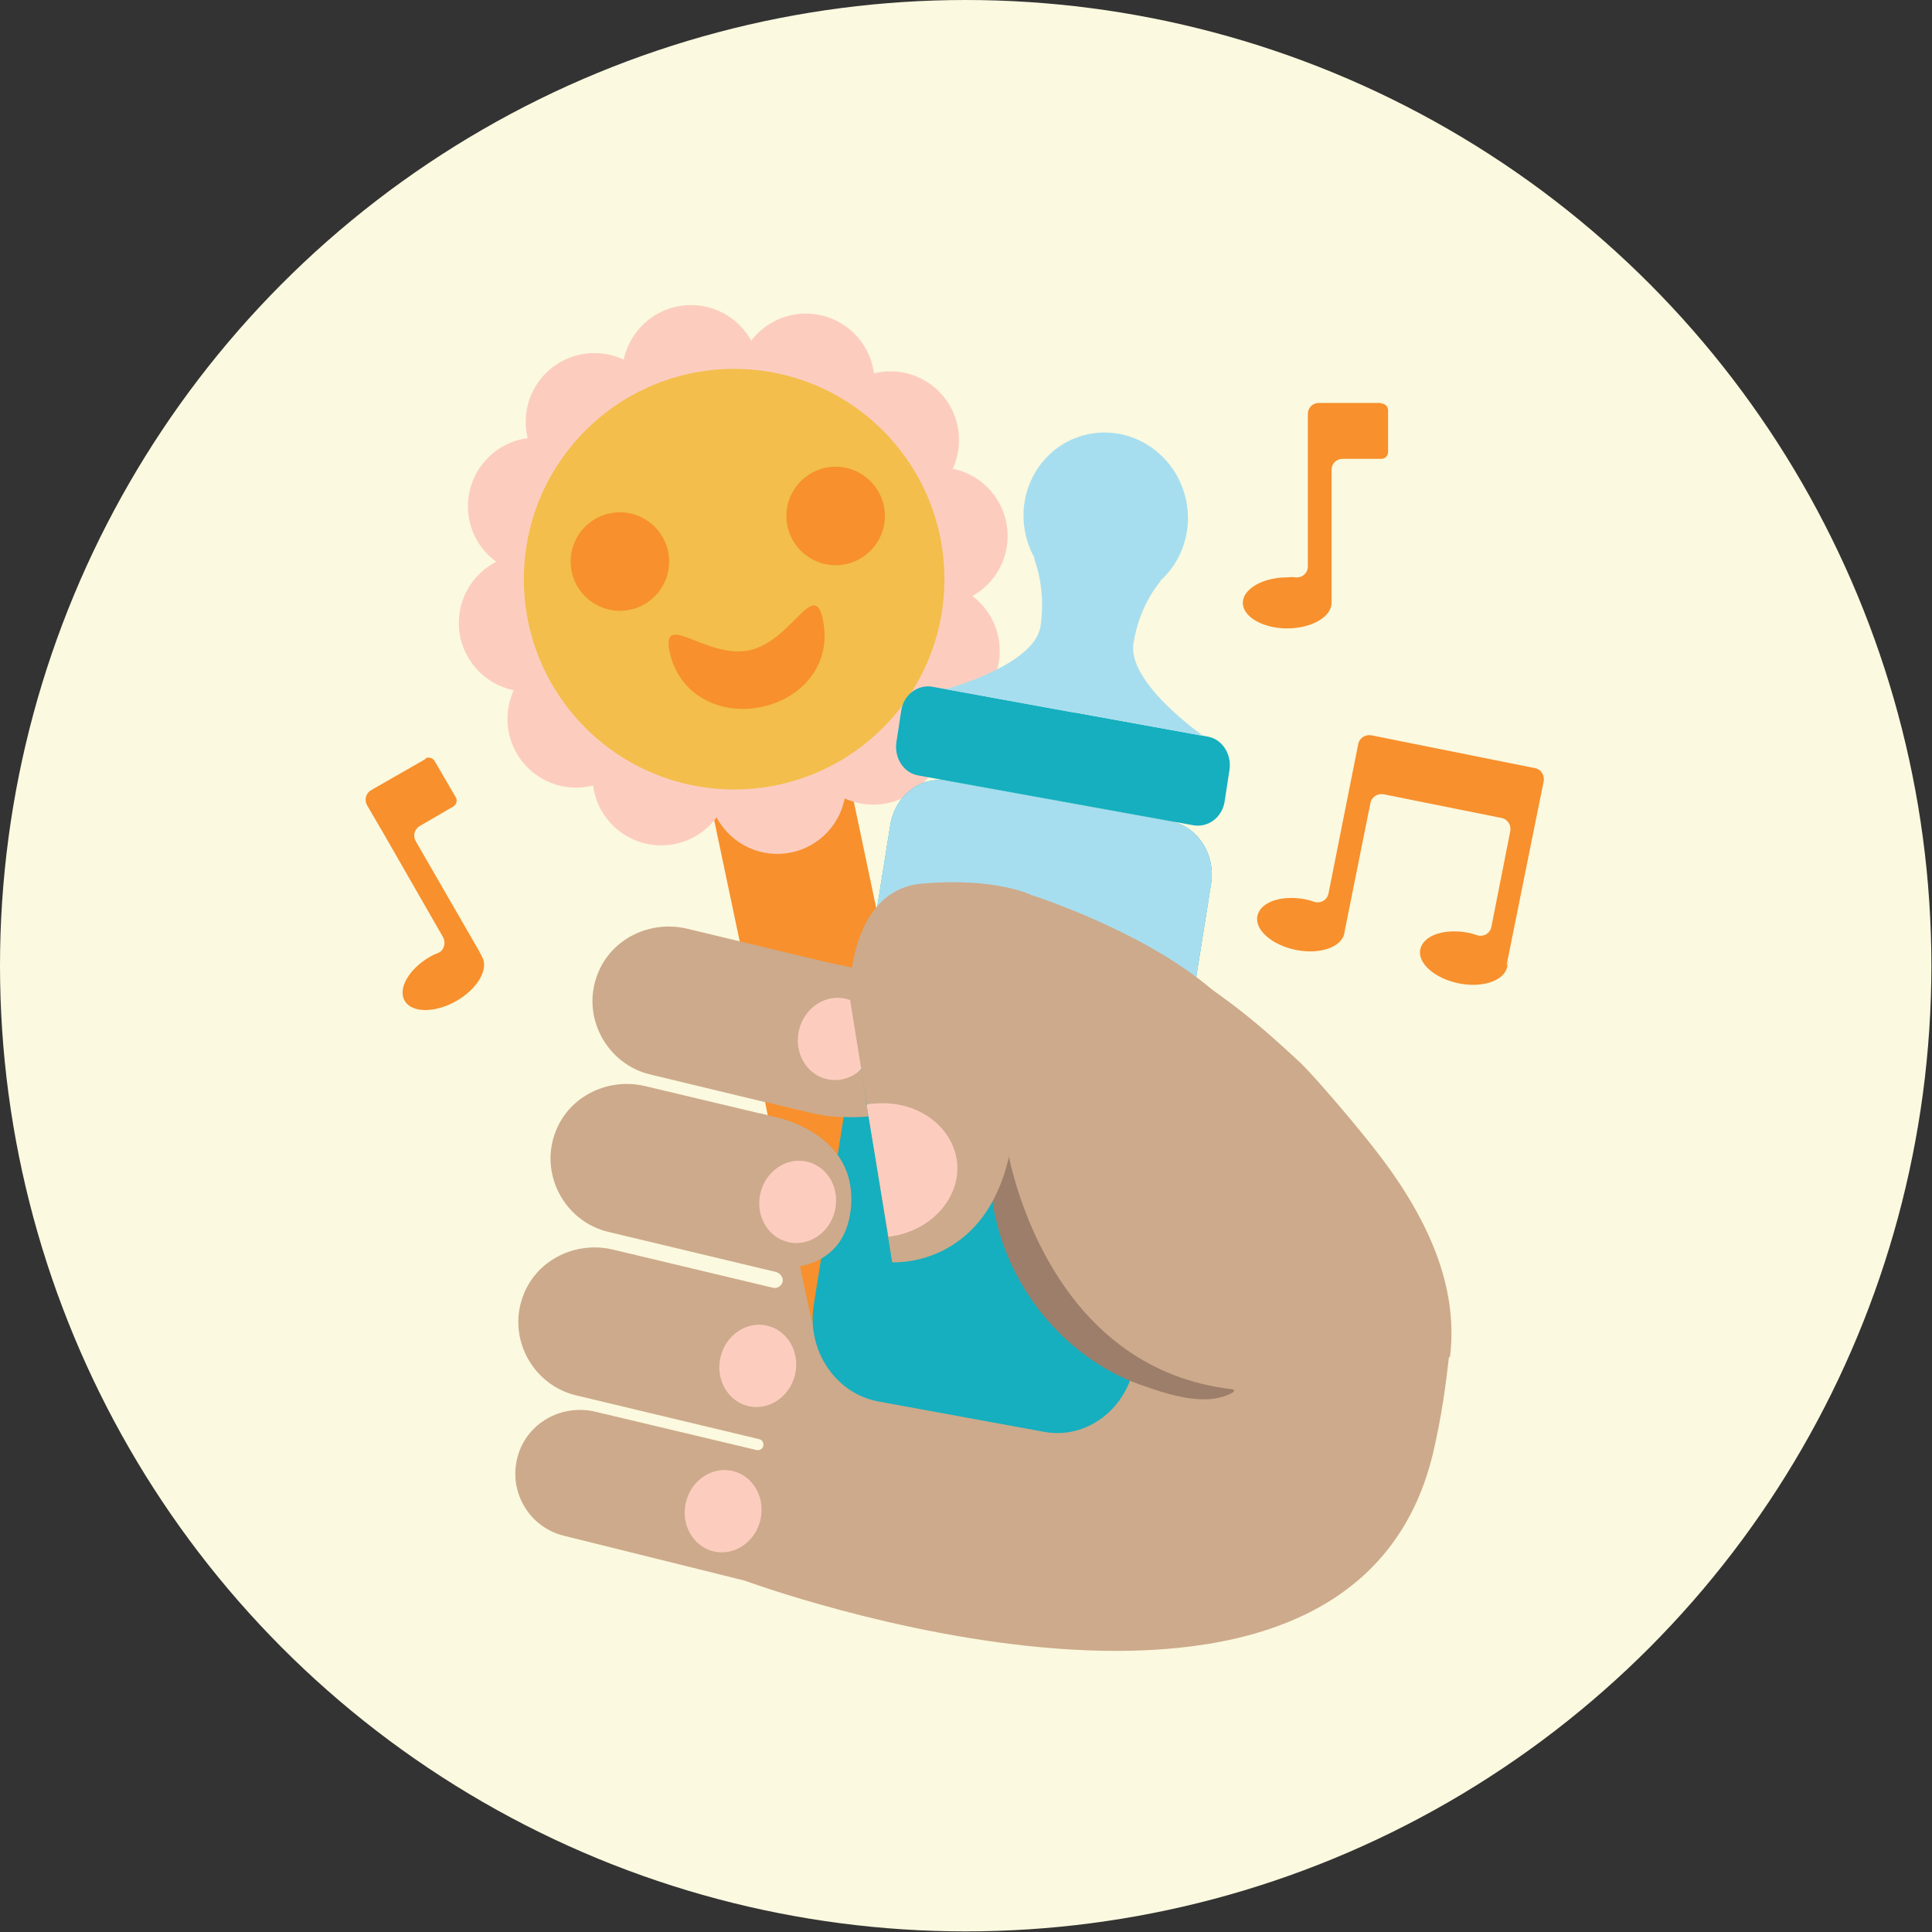
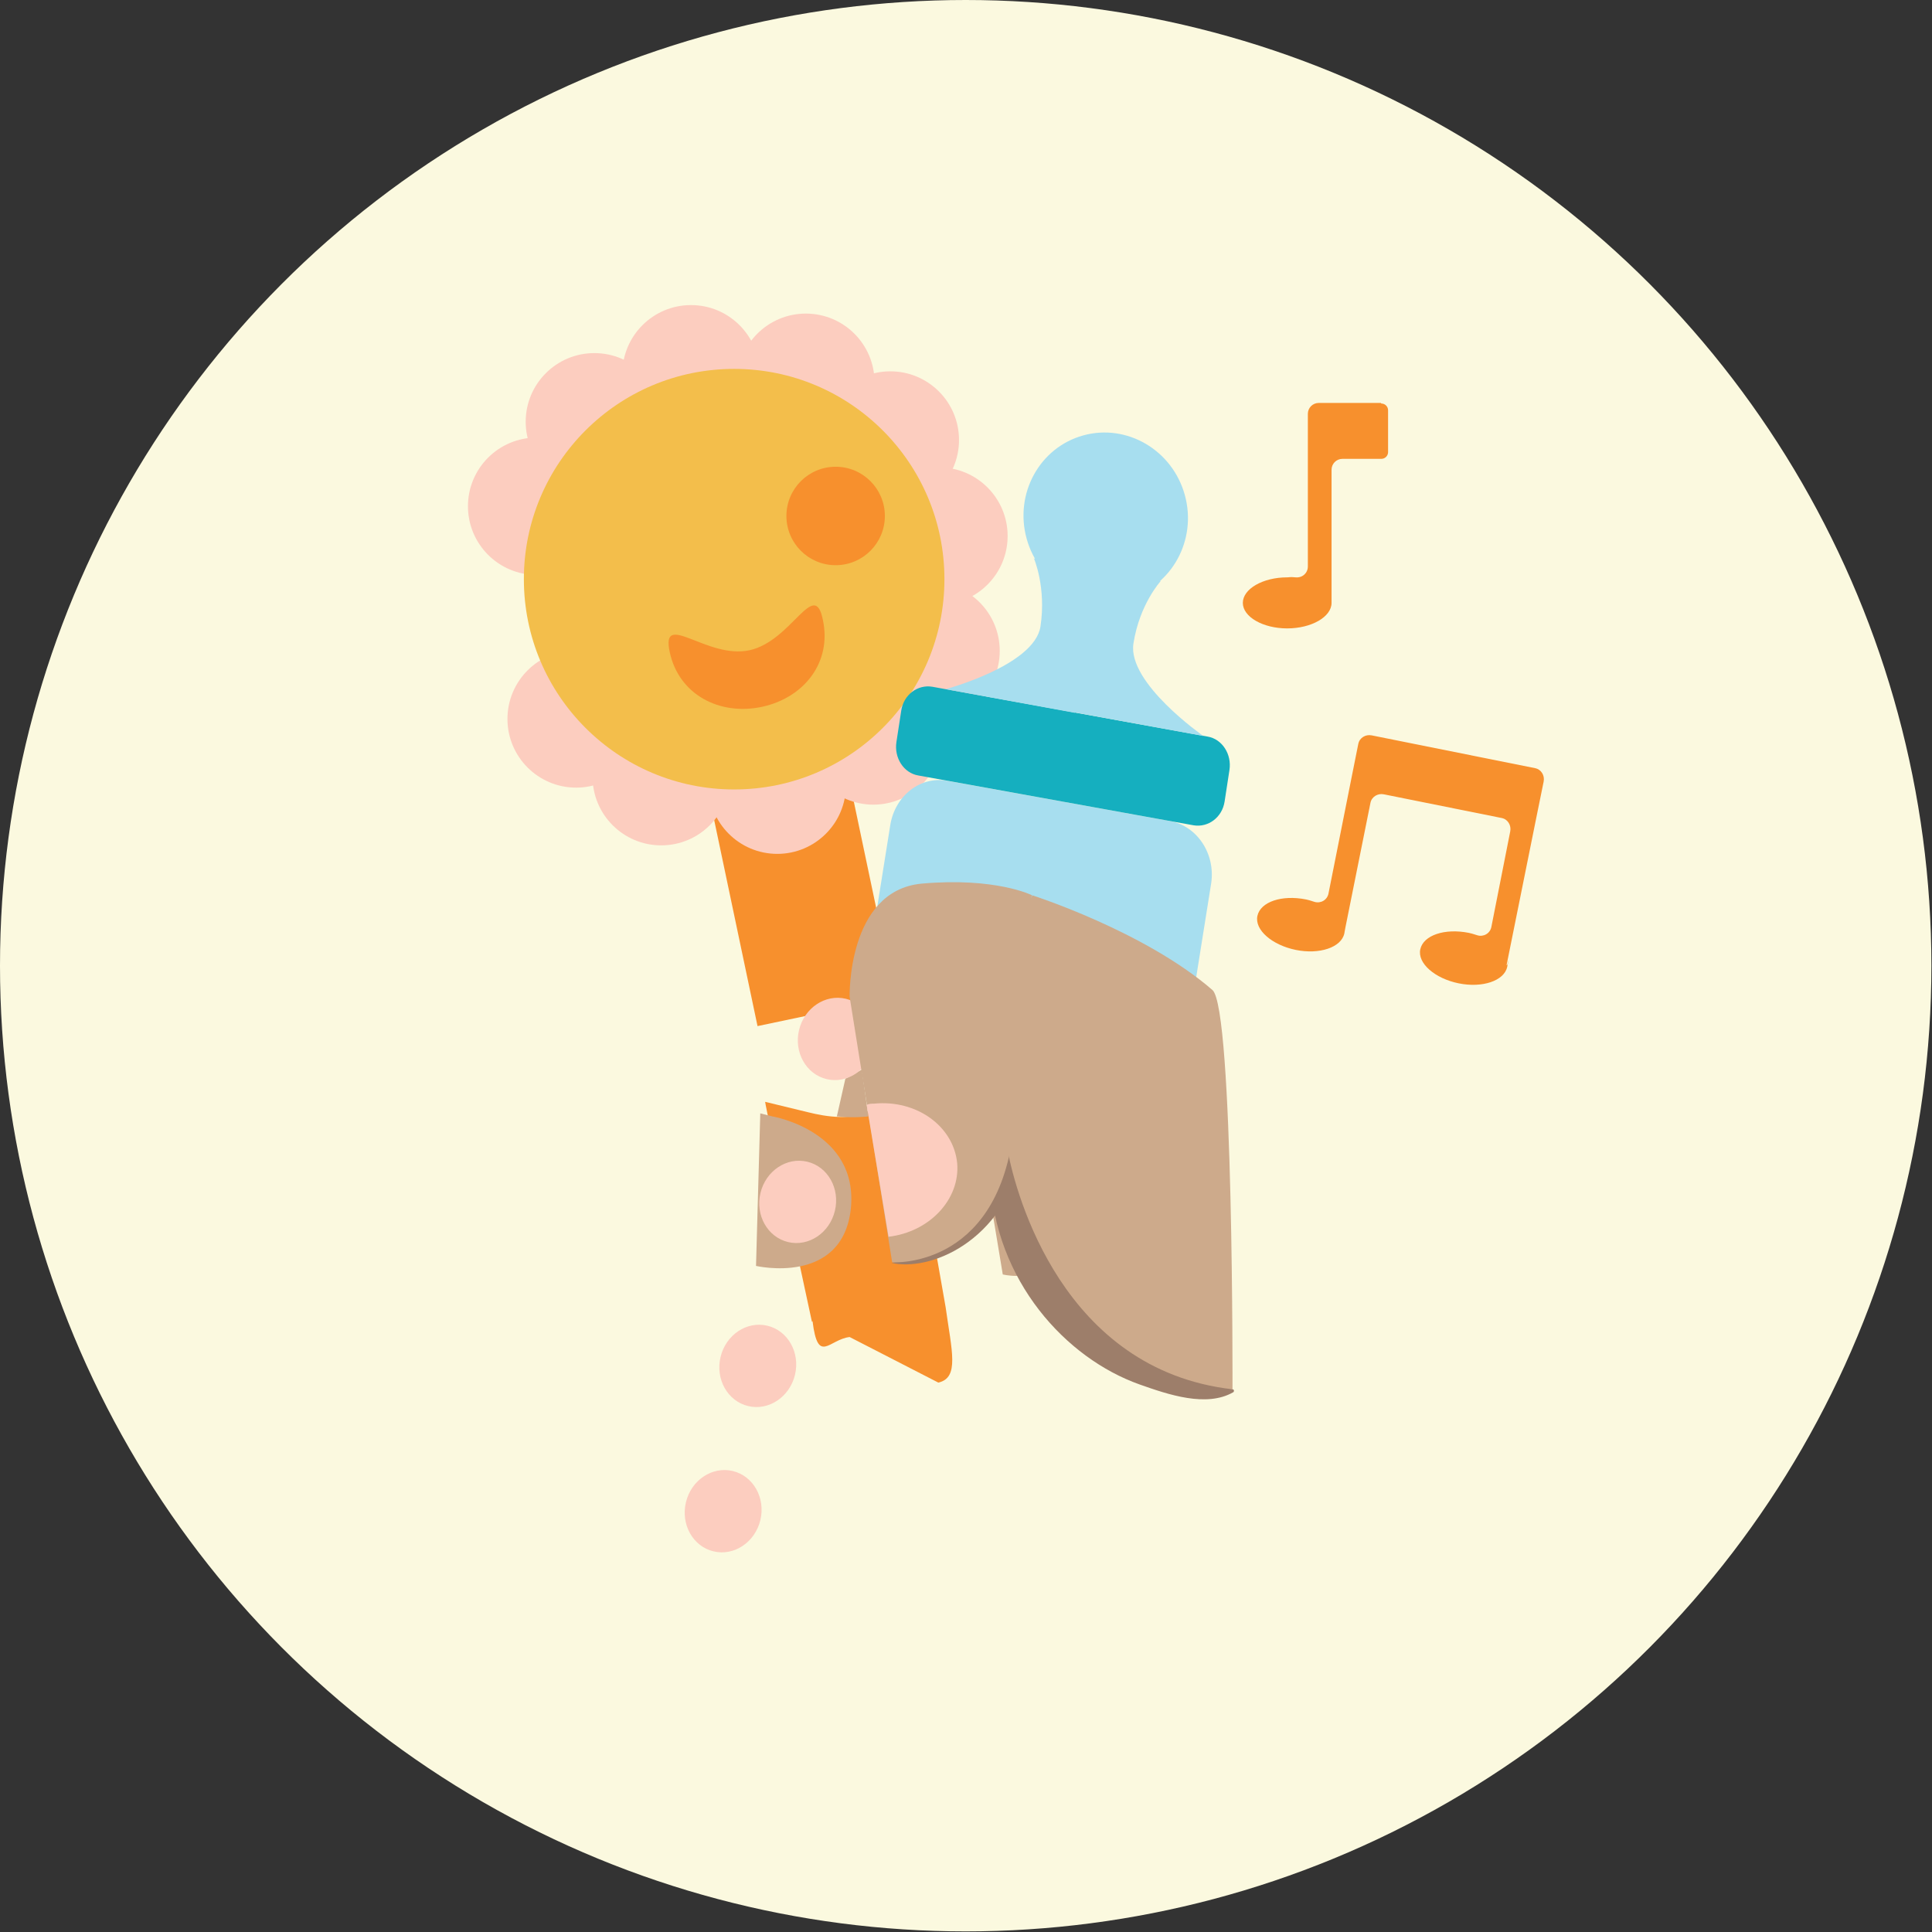
<svg xmlns="http://www.w3.org/2000/svg" viewBox="0 0 317.9 317.9">
  <rect x="0" y="0" width="317.9" height="317.9" fill="#333333" stroke="none" />
  <clipPath id="a">
    <path d="m133.9 214.7 12.6-79c.8-4.8 5-8.1 9.5-7.2l36.5 6.6c4.5.8 7.5 5.4 6.8 10.2l-12.6 79c-1.2 7.5-7.9 12.6-14.9 11.3l-27.3-5c-7-1.3-11.8-8.4-10.6-15.9z" />
  </clipPath>
  <circle cx="158.9" cy="158.9" fill="#fbf9df" r="158.9" />
  <path d="m119.7 121.4h23.1v45.4h-23.1z" fill="#f7902d" transform="matrix(.979 -.206 .206 .979 -26.9 30.2)" />
  <g fill="#fccdbf">
    <circle cx="113.7" cy="61.5" r="11.3" />
    <circle cx="127.9" cy="129.2" r="11.3" />
    <circle cx="154.5" cy="88.2" r="11.3" />
-     <circle cx="86.8" cy="102.5" r="11.3" />
    <circle cx="97.8" cy="69.4" r="11.3" />
    <circle cx="143.7" cy="121.1" r="11.3" />
    <circle cx="146.5" cy="72.4" r="11.3" />
    <circle cx="94.8" cy="118.3" r="11.3" />
    <circle cx="88.3" cy="83.3" r="11.3" />
    <circle cx="153.2" cy="107.1" r="11.3" />
    <circle cx="132.6" cy="62.9" r="11.3" />
    <circle cx="108.8" cy="127.8" r="11.3" />
  </g>
  <circle cx="120.8" cy="95.3" fill="#f3be4b" r="34.6" />
-   <circle cx="102" cy="92.4" fill="#f7902d" r="8.1" />
  <path d="m135.4 102c1.5 7-3.1 12.8-10 14.3-7 1.5-13.7-2-15.2-9s6.1 1.2 13.1-.3 10.7-12 12.1-5z" fill="#f7902d" />
  <circle cx="137.5" cy="84.9" fill="#f7902d" r="8.1" />
-   <path d="m238.6 223.2c1.4-11.7-3.7-23.1-12.7-34.5-4.1-5.2-10.1-12.1-11.9-13.8-10.5-9.8-13.7-11.4-24.1-18.6s-7.1-4.6-14-7c-7.6-2.6-15.3-5-23.1-3.1-1.4.3-2.8.8-4.2 1.4l-7.5 11.8-5.6-1.2-22.5-5.4c-6-1.4-12.3 1.6-14.6 7.3-2.9 7.1 1.4 15 8.6 16.7l24.5 5.9c.5.1.9.7.7 1.2s-.7.8-1.3.7l-24.8-5.9c-6-1.4-12.3 1.6-14.6 7.3-2.9 7.1 1.4 15 8.6 16.7l27.6 6.6c.6.2 1.1.7 1.1 1.4s-.8 1.4-1.6 1.2l-26.4-6.3c-6-1.4-12.3 1.6-14.6 7.3-2.9 7.1 1.4 15 8.6 16.7l30.1 7.2c.5.1.8.6.7 1.1s-.6.8-1.1.7l-26.5-6.3c-5-1.2-10.2 1.2-12.3 5.9-2.7 6.2.9 13 7.1 14.5l29.8 7.4s99.4 36.8 113.2-21c1.4-6 2.1-11.2 2.6-15.7z" fill="#cdaa8b" />
  <ellipse cx="124.8" cy="224.7" fill="#fccdbf" rx="6.8" ry="6.3" transform="matrix(.233 -.972 .972 .233 -122.8 293.7)" />
  <ellipse cx="119.1" cy="248.6" fill="#fccdbf" rx="6.8" ry="6.3" transform="matrix(.233 -.972 .972 .233 -150.4 306.5)" />
  <ellipse cx="131.3" cy="197.8" fill="#fccdbf" rx="6.8" ry="6.3" transform="matrix(.233 -.972 .972 .233 -91.6 279.3)" />
-   <path d="m169.8 148.9s-6-3-18.2-1.9c-12.2 1.2-11.8 18.6-11.8 18.6l7 42.2s14.2 3.8 17.2-18.6 1.4-26.3 1.4-26.3" fill="#cdaa8b" />
+   <path d="m169.8 148.9c-12.2 1.2-11.8 18.6-11.8 18.6l7 42.2s14.2 3.8 17.2-18.6 1.4-26.3 1.4-26.3" fill="#cdaa8b" />
  <path d="m158.7 192c-.6-6.1-6.7-10.5-13.7-9.8-.4 0-.8 0-1.2.2l3.6 21.7c6.8-.8 11.8-6.2 11.3-12.1z" fill="#fccdbf" />
  <path d="m133.7 217.4c.9 7.2 2.7 3 6.1 2.6l14.6 7.5c3.5-.8 2.2-5.2 1.2-12.4 0 0-6.1-34.9-6.3-35.5l-6.2 3.1c-2.9 1.7-7 1.1-10.2.3l-7-1.7c0 .6 7.7 36.2 7.7 36.2z" fill="#f7902d" />
  <path d="m168.8 181.8s4.7 3.1 9.7 2c0 0 1.2-.5.2.8s-7.4 2.9-10.7.3l.7-3.1z" fill="#9d7e6a" />
  <path d="m150.4 206.9c1.1-.4 13.8-4.2 16.5-22.4 3.6-21.7 3.1-24.9 3.1-24.9s-.2-1.5.8-.9c1.1.6 1.1 16.7-2.2 30.7-3.6 15.4-15.9 19.8-21.9 18.4 0 0 2.4-.5 3.5-.9z" fill="#9d7e6a" />
  <path d="m247.9 158.8 4.9-24.3s1.2-5.9 1.2-5.9c.2-1-.4-2-1.4-2.2l-26.9-5.4c-1-.2-2 .4-2.2 1.4l-1.1 5.5s-3.8 19.1-3.8 19.1c-.2 1.1-1.3 1.7-2.3 1.4s-.9-.3-1.4-.4c-4-.8-7.5.4-8 2.7s2.4 4.8 6.3 5.6 7.5-.4 8-2.7 0 0 0-.1l4.3-21.4c.2-1 1.2-1.6 2.2-1.4l19.4 3.9c1 .2 1.6 1.2 1.4 2.2l-3.1 15.7c-.2 1.1-1.3 1.7-2.3 1.4s-.9-.3-1.4-.4c-4-.8-7.5.4-8 2.7s2.4 4.8 6.3 5.6 7.5-.4 8-2.7 0-.2 0-.3z" fill="#f7902d" />
-   <path d="m70 124.9-8.9 5.1c-.9.5-1.2 1.6-.7 2.5l2.8 4.8s9.7 16.9 9.7 16.9c.5.9.2 2.2-.8 2.6s-.9.4-1.3.6c-3.5 2-5.4 5.3-4.2 7.3s5 2 8.5 0 5.4-5.3 4.2-7.3 0 0 0-.1l-10.9-18.9c-.5-.9-.2-2 .7-2.5l5.5-3.2c.5-.3.7-1 .4-1.5l-3.5-6c-.3-.5-1-.7-1.5-.4z" fill="#f7902d" />
  <path d="m227.2 66.3h-10.2c-1 0-1.8.8-1.8 1.8v5.6s0 19.5 0 19.5c0 1.1-.9 1.9-2 1.8s-.9 0-1.4 0c-4 0-7.3 1.9-7.3 4.2s3.3 4.2 7.3 4.2 7.3-1.9 7.3-4.2 0 0 0-.1v-21.8c0-1 .8-1.8 1.8-1.8h6.4c.6 0 1.1-.5 1.1-1.1v-6.9c0-.6-.5-1.1-1.1-1.1z" fill="#f7902d" />
-   <path d="m133.9 214.7 12.6-79c.8-4.8 5-8.1 9.5-7.2l36.5 6.6c4.5.8 7.5 5.4 6.8 10.2l-12.6 79c-1.2 7.5-7.9 12.6-14.9 11.3l-27.3-5c-7-1.3-11.8-8.4-10.6-15.9z" fill="#15afbf" />
  <g clip-path="url(#a)">
    <path d="m225.6 132.4c-2 18-11 33-18 49-2 6-5 12-2 18-12 1-24 0-35-5-16-7-26-19-41-28-7-4-14-2-21 1 1-21 13-38 20-57 1-3 0-7 0-10 22-2 42 6 59 20 1 1 2 3 3 4 3 1 5 3 7 5 8 7 19 7 28 3z" fill="#a7deef" />
  </g>
  <path d="m196.4 135.8-45.3-8.2c-2.4-.4-4-2.9-3.6-5.5l.8-5.2c.4-2.6 2.7-4.3 5.1-3.9l45.3 8.2c2.4.4 4 2.9 3.6 5.5l-.8 5.2c-.4 2.6-2.7 4.3-5.1 3.9z" fill="#15afbf" />
  <ellipse cx="181.9" cy="85.3" fill="#a7deef" rx="13.5" ry="13.9" transform="matrix(.964 -.266 .266 .964 -16.1 51.2)" />
  <path d="m170.1 91.8s2.1 4.8 1.1 11.3c-1 6.4-15.6 10.3-15.6 10.3l21.3 3.9 3.7-23.5-10.5-1.9z" fill="#a7deef" />
  <path d="m191 95.6s-3.5 3.8-4.5 10.3 11.5 15.2 11.5 15.2l-21.3-3.9 3.7-23.5 10.5 1.9z" fill="#a7deef" />
  <path d="m127.1 183.7s14.2 2.4 12.9 15.2c-1.4 12.7-15.6 9.4-15.6 9.4l.7-25.1z" fill="#cdaa8b" />
  <ellipse cx="131.3" cy="197.8" fill="#fccdbf" rx="6.8" ry="6.3" transform="matrix(.233 -.972 .972 .233 -91.6 279.3)" />
  <path d="m137.7 183.7 1.4-6.2 2.7-1.5 1.1 7.7s-2.4.3-5.1 0z" fill="#cdaa8b" />
  <ellipse cx="137.7" cy="170.8" fill="#fccdbf" rx="6.8" ry="6.3" transform="matrix(.233 -.972 .972 .233 -60.5 265)" />
  <path d="m169.8 147.3s18.5 5.9 29.7 15.6c3.5 3 3.3 65.7 3.3 65.7s-16.8 1.6-27.9-13.5c-11.1-15-10.8-25.9-10.8-25.9l-2.2-29.3 8-12.6z" fill="#cdaa8b" />
  <path d="m165.8 189.3c1.4 7.4 9.1 36.1 37 39.3.3 0 .3.4.1.5-4.4 2.5-10.6.4-15.4-1.3-12.1-4.3-23.8-17-24.6-34.2 0-.9.8-1.7 1.6-2.1.9-.4 1-3.1 1.2-2.1z" fill="#9d7e6a" />
  <path d="m169.8 147.3s-6-3-18.2-1.9c-12.2 1.2-11.8 18.6-11.8 18.6l7 43.7s17 1.2 19.9-21.2-1.3-23.7-1.3-23.7" fill="#cdaa8b" />
  <path d="m157.5 191.4c-.6-6.1-6.7-10.5-13.7-9.8-.4 0-.8 0-1.2.2l3.6 21.7c6.8-.8 11.8-6.2 11.3-12.1z" fill="#fccdbf" />
</svg>